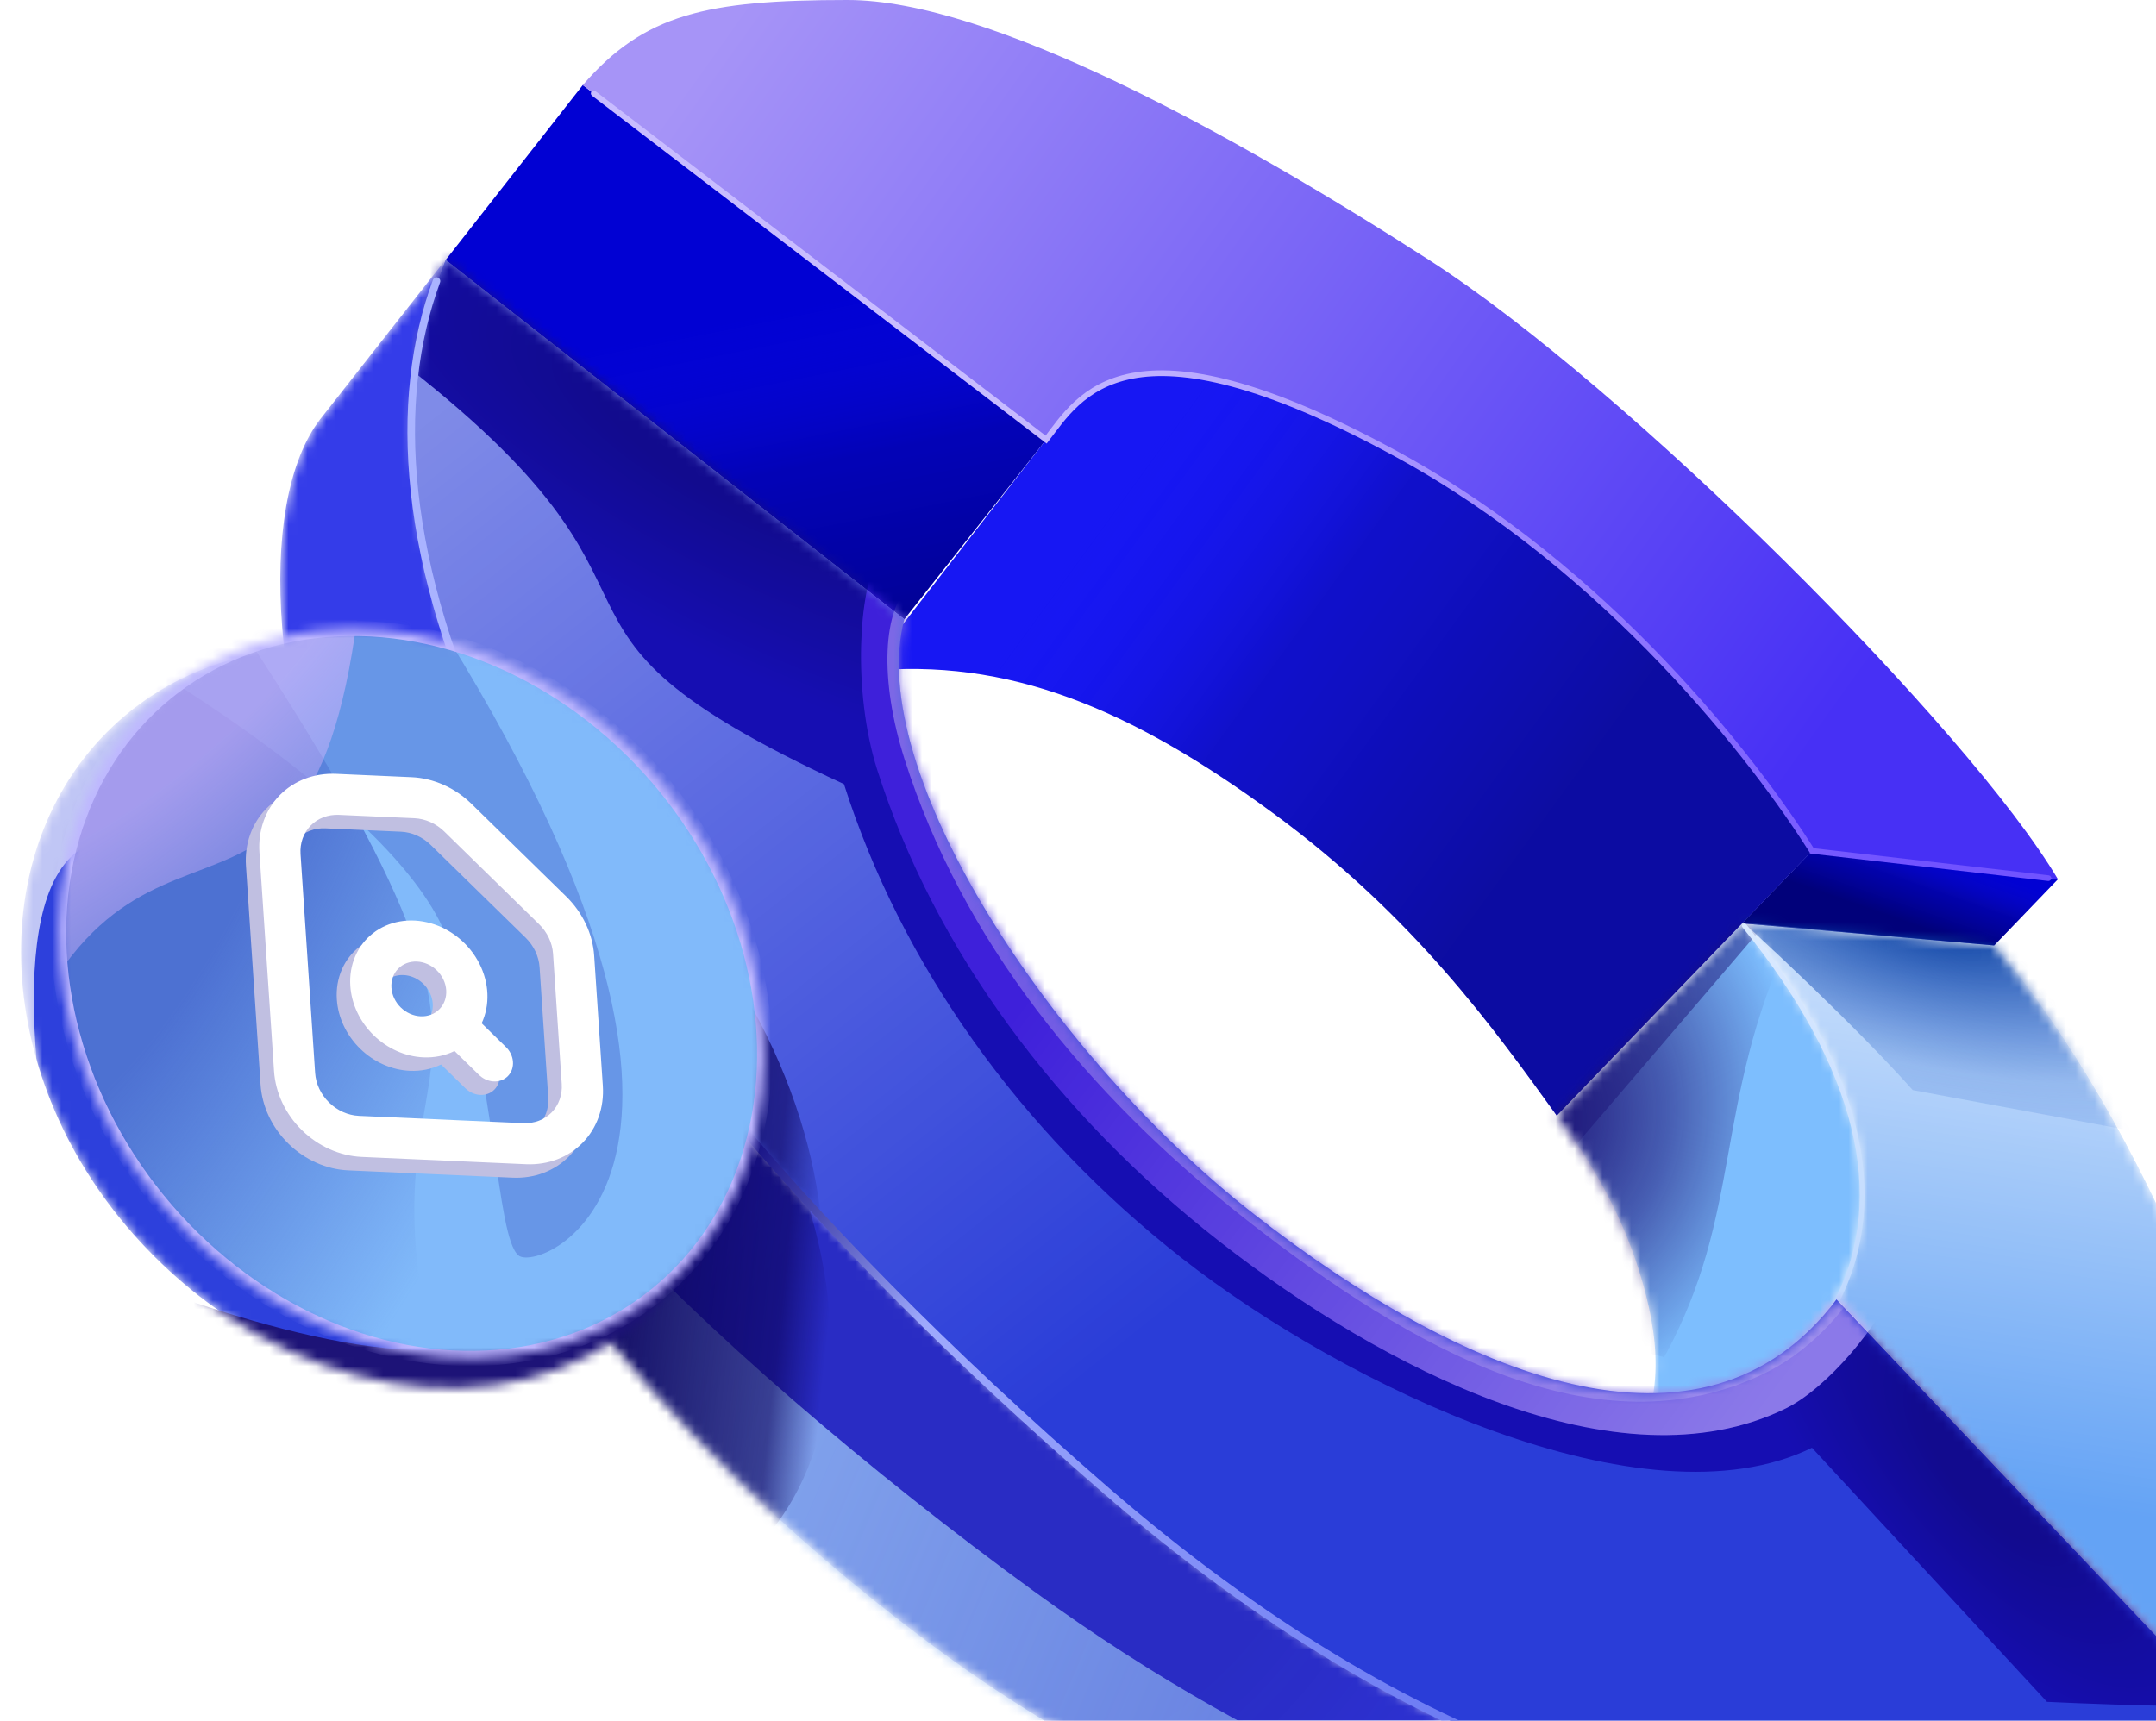
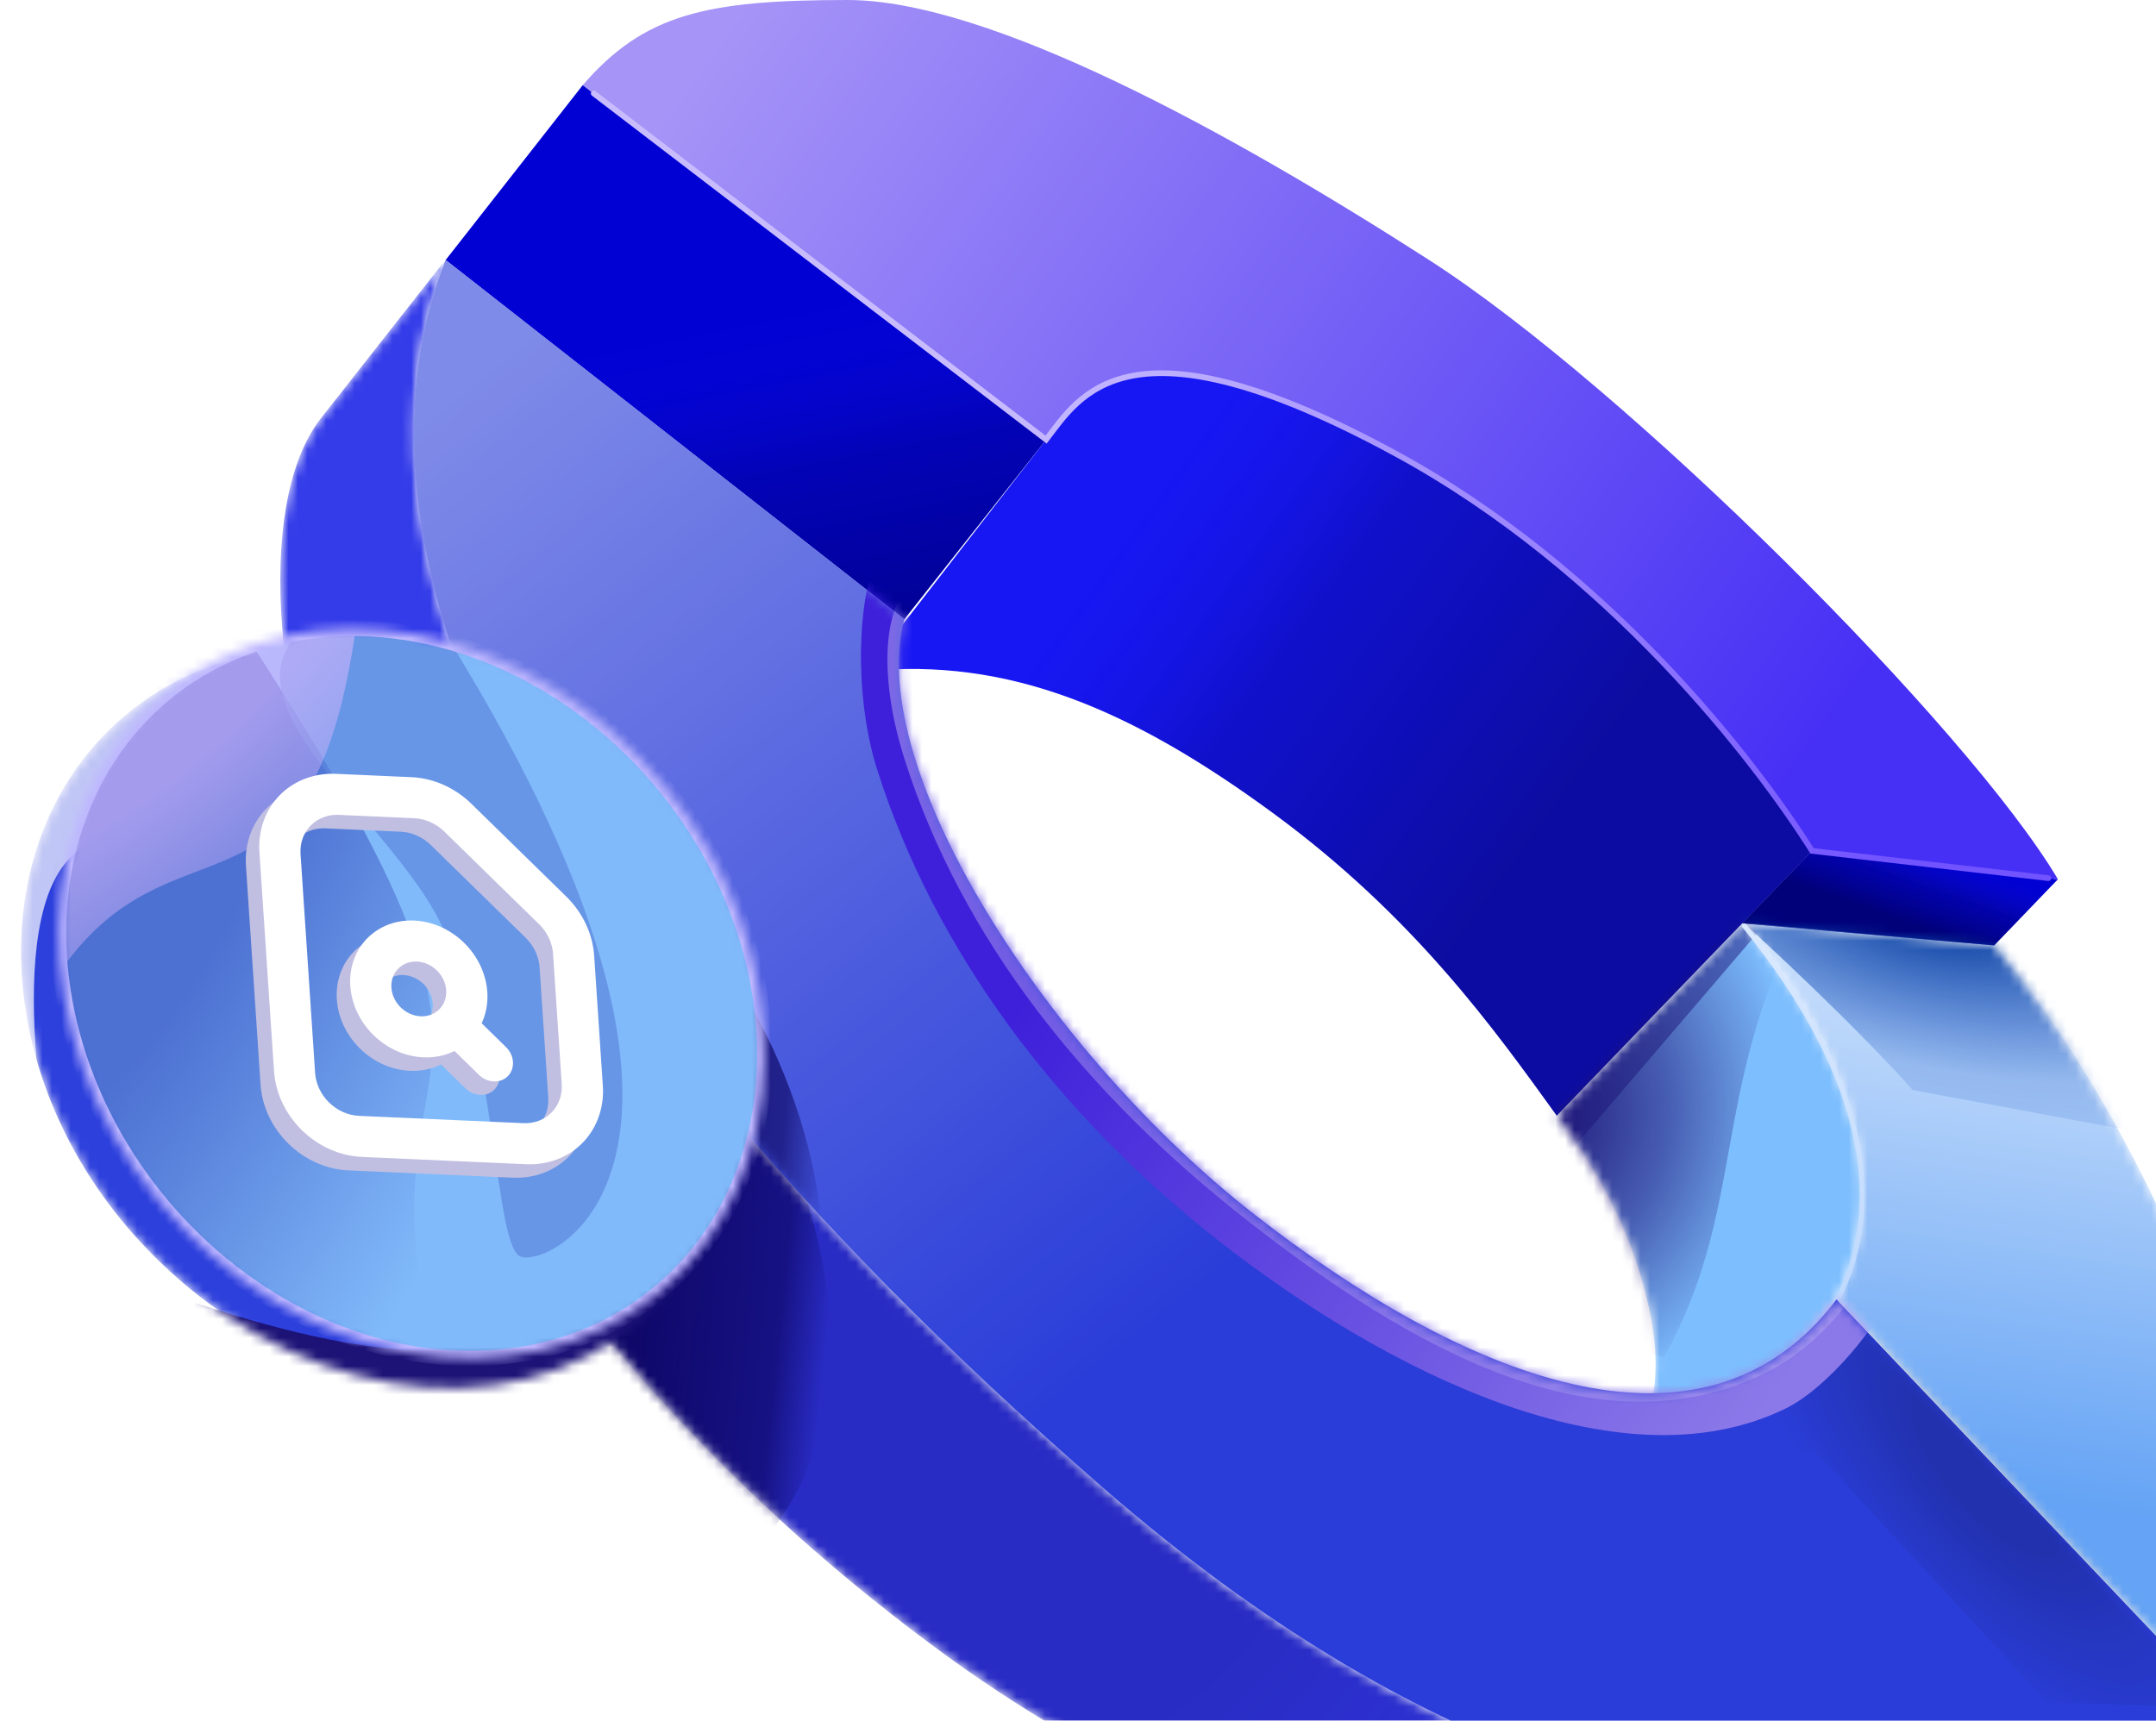
<svg xmlns="http://www.w3.org/2000/svg" width="228" height="182" viewBox="0 0 228 182" fill="none">
  <g clip-path="url(#clip0_768_1142)">
    <path d="M47.129 27.5L61.629 9L110.629 46.5L95.629 65.5L47.129 27.5Z" fill="#0101D3" />
    <path d="M47.129 27.5L61.629 9L110.629 46.5L95.629 65.5L47.129 27.5Z" fill="url(#paint0_linear_768_1142)" fill-opacity="0.48" />
    <path d="M164.629 118L191.629 90C185.629 80.5 170.129 60.237 147.629 48C119.129 32.5 114.129 42 110.629 46.5L91.629 71C106.629 69.5 119.629 75 134.629 86C149.629 97 158.129 109 164.629 118Z" fill="#1717F3" />
    <path d="M164.629 118L191.629 90C185.629 80.5 170.129 60.237 147.629 48C119.129 32.5 114.129 42 110.629 46.5L91.629 71C106.629 69.5 119.629 75 134.629 86C149.629 97 158.129 109 164.629 118Z" fill="url(#paint1_linear_768_1142)" fill-opacity="0.48" />
    <path d="M210.879 100L217.629 93L191.629 90L184.235 97.668L210.879 100Z" fill="#0101D3" />
    <path d="M210.879 100L217.629 93L191.629 90L184.235 97.668L210.879 100Z" fill="url(#paint2_linear_768_1142)" fill-opacity="0.64" />
    <path d="M61.629 9L110.629 46.5C114.129 42 119.129 32.5 147.629 48C170.129 60.237 185.629 80.5 191.629 90L217.629 93C208.129 77 172.129 41 151.129 27.5C130.129 14 104.629 -1.48788e-05 89.629 0C74.629 1.48788e-05 68.129 1.5 61.629 9Z" fill="url(#paint3_linear_768_1142)" />
    <g filter="url(#filter0_f_768_1142)">
      <path d="M216.618 92.884L191.629 90C185.629 80.5 170.129 60.237 147.629 48C119.129 32.5 114.129 42 110.629 46.5L62.786 9.881" stroke="url(#paint4_linear_768_1142)" stroke-width="0.6" stroke-linecap="round" />
    </g>
    <mask id="mask0_768_1142" style="mask-type:alpha" maskUnits="userSpaceOnUse" x="184" y="97" width="54" height="83">
      <path d="M194.234 137.395L234.614 179.995C240.876 168.808 237.599 149.284 231.699 135.441C225.798 121.598 219.013 109.749 210.922 100.002L184.375 97.599C196.436 112.431 199.887 126.308 194.234 137.395Z" fill="#D9D9D9" />
    </mask>
    <g mask="url(#mask0_768_1142)">
      <path d="M194.234 137.395L234.614 179.995C240.876 168.808 237.599 149.284 231.699 135.441C225.798 121.598 219.013 109.749 210.922 100.002L184.375 97.599C196.436 112.431 199.887 126.308 194.234 137.395Z" fill="#64A3F5" />
      <path d="M194.234 137.395L234.614 179.995C240.876 168.808 237.599 149.284 231.699 135.441C225.798 121.598 219.013 109.749 210.922 100.002L184.375 97.599C196.436 112.431 199.887 126.308 194.234 137.395Z" fill="url(#paint5_linear_768_1142)" fill-opacity="0.7" />
      <g filter="url(#filter1_f_768_1142)">
        <path d="M202.278 115.303L238.927 122.11C238.927 122.11 222.508 106.269 214.417 96.521L179.904 93.563C187.229 100.043 196.578 108.927 202.278 115.303Z" fill="url(#paint6_radial_768_1142)" />
      </g>
    </g>
    <mask id="mask1_768_1142" style="mask-type:alpha" maskUnits="userSpaceOnUse" x="164" y="97" width="33" height="60">
      <path d="M184.338 97.561C196.399 112.393 199.865 126.357 194.211 137.443C186.894 147.443 181.319 151.088 170.583 156.521C175.67 150.394 175.818 143.917 174.074 137.02C172.33 130.123 169.18 124.087 164.629 118L184.338 97.561Z" fill="#D9D9D9" />
    </mask>
    <g mask="url(#mask1_768_1142)">
      <path d="M184.338 97.561C196.399 112.393 199.865 126.357 194.211 137.443C186.788 146.838 181.248 150.623 170.583 156.521C175.67 150.394 175.818 143.917 174.074 137.02C172.33 130.123 169.18 124.087 164.629 118L184.338 97.561Z" fill="#7DBEFE" />
      <g filter="url(#filter2_f_768_1142)">
        <path d="M189.322 99.148C181.117 116.912 184.386 128.207 175.988 143.564L163.388 140.196L149.392 106.462L184.081 89.124L189.322 99.148Z" fill="url(#paint7_radial_768_1142)" />
      </g>
      <g filter="url(#filter3_f_768_1142)">
        <path d="M192.716 90.661L163.267 125.071L149.392 106.462L187.107 82.463L192.716 90.661Z" fill="#1D1377" fill-opacity="0.48" />
      </g>
    </g>
    <g filter="url(#filter4_f_768_1142)">
      <path d="M194.262 137.616C199.916 126.53 196.53 112.766 184.469 97.934" stroke="url(#paint8_linear_768_1142)" stroke-width="0.5" stroke-linecap="round" />
    </g>
    <mask id="mask2_768_1142" style="mask-type:alpha" maskUnits="userSpaceOnUse" x="29" y="27" width="206" height="181">
      <path d="M47.15 27.427C46.637 28.7 46.178 30.013 45.776 31.368C37.732 58.469 52.657 101.834 116.776 157.489C184.101 215.926 231.683 183.046 234.632 180.011L218.125 200.883C198.789 215.597 138.905 203.327 100.227 175.223C35.086 127.889 20.928 60.051 34.129 44L47.15 27.427Z" fill="#D9D9D9" />
    </mask>
    <g mask="url(#mask2_768_1142)">
      <path d="M47.15 27.427C46.637 28.7 46.178 30.013 45.776 31.368C37.732 58.469 52.657 101.834 116.776 157.489C184.101 215.926 231.683 183.046 234.632 180.011L218.125 200.883C198.789 215.597 138.905 203.327 100.227 175.223C35.086 127.889 20.928 60.051 34.129 44L47.15 27.427Z" fill="#343CE9" />
      <path d="M47.15 27.427C46.637 28.7 46.178 30.013 45.776 31.368C37.732 58.469 52.657 101.834 116.776 157.489C184.101 215.926 231.683 183.046 234.632 180.011L218.125 200.883C198.789 215.597 138.905 203.327 100.227 175.223C35.086 127.889 20.928 60.051 34.129 44L47.15 27.427Z" fill="url(#paint9_radial_768_1142)" fill-opacity="0.28" />
      <g filter="url(#filter5_f_768_1142)">
-         <path d="M224.517 192.849C208.769 205.973 160.022 205.141 109.356 168.325C92.263 155.905 74.111 140.374 63.346 128.313C52.58 116.252 39.318 101.875 14.031 54.177C29.703 86.046 31.235 110.401 54.161 135.782C105.691 192.832 168.643 221.557 214.844 205.101L224.517 192.849Z" fill="url(#paint10_linear_768_1142)" />
-       </g>
+         </g>
      <g filter="url(#filter6_f_768_1142)">
        <ellipse cx="46.268" cy="126.648" rx="34.609" ry="50.177" transform="rotate(-39.289 46.268 126.648)" fill="url(#paint11_linear_768_1142)" />
      </g>
    </g>
    <path d="M194.211 137.443L234.633 180.011C231.683 183.046 184.101 215.926 116.777 157.49C49.452 99.053 36.341 54.238 47.129 27.5L95.629 65.5C91.422 81.423 111.01 111.569 132.646 128.446C154.283 145.323 179.94 156.377 194.211 137.443Z" fill="#2A3DD8" />
    <path d="M194.211 137.443L234.633 180.011C231.683 183.046 184.101 215.926 116.777 157.49C49.452 99.053 36.341 54.238 47.129 27.5L95.629 65.5C91.422 81.423 111.01 111.569 132.646 128.446C154.283 145.323 179.94 156.377 194.211 137.443Z" fill="url(#paint12_linear_768_1142)" fill-opacity="0.4" />
    <mask id="mask3_768_1142" style="mask-type:alpha" maskUnits="userSpaceOnUse" x="43" y="27" width="192" height="165">
      <path d="M194.211 137.443L234.633 180.011C231.683 183.046 184.101 215.926 116.777 157.49C49.452 99.053 36.341 54.238 47.129 27.5L95.629 65.5C91.422 81.423 111.01 111.569 132.646 128.446C154.283 145.323 179.94 156.377 194.211 137.443Z" fill="#2A3DD8" />
      <path d="M194.211 137.443L234.633 180.011C231.683 183.046 184.101 215.926 116.777 157.49C49.452 99.053 36.341 54.238 47.129 27.5L95.629 65.5C91.422 81.423 111.01 111.569 132.646 128.446C154.283 145.323 179.94 156.377 194.211 137.443Z" fill="url(#paint13_linear_768_1142)" fill-opacity="0.48" />
    </mask>
    <g mask="url(#mask3_768_1142)">
      <g filter="url(#filter7_f_768_1142)">
        <ellipse cx="45.487" cy="117.775" rx="34.609" ry="50.177" transform="rotate(-39.289 45.487 117.775)" fill="url(#paint14_linear_768_1142)" />
      </g>
      <g filter="url(#filter8_f_768_1142)">
-         <path d="M193.219 131.279L238.876 180.011C237.877 181.038 216.473 180.011 216.473 180.011L191.617 153.134C173.875 161.817 142.21 146.56 125.022 133.111C107.834 119.662 95.307 101.987 89.249 82.939C51.591 65.494 76.223 64.101 41.593 37.651C42.113 33.492 45.239 24.654 46.666 21.117L96.832 60.386C92.626 76.308 112.022 108.518 133.658 125.395C155.295 142.272 178.948 150.213 193.219 131.279Z" fill="#160EB2" />
-         <path d="M193.219 131.279L238.876 180.011C237.877 181.038 216.473 180.011 216.473 180.011L191.617 153.134C173.875 161.817 142.21 146.56 125.022 133.111C107.834 119.662 95.307 101.987 89.249 82.939C51.591 65.494 76.223 64.101 41.593 37.651C42.113 33.492 45.239 24.654 46.666 21.117L96.832 60.386C92.626 76.308 112.022 108.518 133.658 125.395C155.295 142.272 178.948 150.213 193.219 131.279Z" fill="url(#paint15_radial_768_1142)" fill-opacity="0.2" />
        <path d="M193.219 131.279L238.876 180.011C237.877 181.038 216.473 180.011 216.473 180.011L191.617 153.134C173.875 161.817 142.21 146.56 125.022 133.111C107.834 119.662 95.307 101.987 89.249 82.939C51.591 65.494 76.223 64.101 41.593 37.651C42.113 33.492 45.239 24.654 46.666 21.117L96.832 60.386C92.626 76.308 112.022 108.518 133.658 125.395C155.295 142.272 178.948 150.213 193.219 131.279Z" fill="url(#paint16_radial_768_1142)" fill-opacity="0.2" />
      </g>
      <g filter="url(#filter9_f_768_1142)">
        <path d="M193.219 131.279L200.934 134.956C198.822 140.308 193.112 146.888 188.846 148.976C171.104 157.658 146.11 144.729 128.921 131.279C111.733 117.83 98.829 100.486 92.771 81.438C90.086 72.994 90.905 62.196 92.771 59.326L96.832 60.386C92.626 76.308 112.022 108.518 133.658 125.395C155.295 142.272 178.948 150.213 193.219 131.279Z" fill="#3E20DA" />
        <path d="M193.219 131.279L200.934 134.956C198.822 140.308 193.112 146.888 188.846 148.976C171.104 157.658 146.11 144.729 128.921 131.279C111.733 117.83 98.829 100.486 92.771 81.438C90.086 72.994 90.905 62.196 92.771 59.326L96.832 60.386C92.626 76.308 112.022 108.518 133.658 125.395C155.295 142.272 178.948 150.213 193.219 131.279Z" fill="url(#paint17_linear_768_1142)" fill-opacity="0.4" />
      </g>
      <g filter="url(#filter10_f_768_1142)">
        <path d="M193.219 131.279L197.474 134.448C195.059 139.11 190.958 143.133 186.692 145.22C168.95 153.903 149.138 142.581 131.95 129.132C114.761 115.682 101.717 99.353 95.659 80.305C92.974 71.861 93.303 64.347 96.421 61.674L97.948 62.438C93.742 78.361 112.022 108.518 133.658 125.395C155.295 142.272 178.948 150.213 193.219 131.279Z" fill="url(#paint18_linear_768_1142)" fill-opacity="0.32" />
      </g>
    </g>
    <g filter="url(#filter11_f_768_1142)">
-       <path d="M46.159 29.734C36.949 54.732 49.452 99.053 116.776 157.489C184.101 215.926 231.683 183.046 234.632 180.011" stroke="url(#paint19_linear_768_1142)" stroke-width="0.8" stroke-linecap="round" />
-     </g>
+       </g>
    <mask id="mask4_768_1142" style="mask-type:alpha" maskUnits="userSpaceOnUse" x="2" y="68" width="77" height="79">
      <path d="M66.43 84.208C81.716 101.434 82.388 126.627 67.952 139.437C53.517 152.247 29.441 147.822 14.155 130.596C-1.131 113.37 -1.82 89.022 12.615 76.212C27.05 63.402 51.144 66.982 66.43 84.208Z" fill="#2D40DC" />
    </mask>
    <g mask="url(#mask4_768_1142)">
      <path d="M66.43 84.208C81.716 101.434 82.373 126.683 67.938 139.493C53.503 152.303 29.441 147.822 14.155 130.596C-1.131 113.37 -1.82 89.022 12.615 76.212C27.05 63.402 51.144 66.982 66.43 84.208Z" fill="#2D40DC" />
      <g filter="url(#filter12_f_768_1142)">
        <path d="M9.45 89.312C-0.091 93.553 4.301 119.448 6.724 130.654L-17.026 87.013L12.673 55.145C21.417 56.952 39.945 62.039 44.107 67.936C49.31 75.307 18.99 85.072 9.45 89.312Z" fill="white" fill-opacity="0.7" />
      </g>
      <g filter="url(#filter13_f_768_1142)">
        <path d="M54.968 138.913C49.323 147.696 24.399 139.409 13.693 135.307L53.206 165.43L89.227 140.934C88.774 132.017 86.569 112.931 81.376 107.918C74.884 101.653 60.612 130.13 54.968 138.913Z" fill="#1D1377" />
      </g>
    </g>
    <mask id="mask5_768_1142" style="mask-type:alpha" maskUnits="userSpaceOnUse" x="6" y="66" width="75" height="78">
      <ellipse cx="43.532" cy="105.081" rx="34.609" ry="41.065" transform="rotate(-39.289 43.532 105.081)" fill="#76B3F6" />
    </mask>
    <g mask="url(#mask5_768_1142)">
      <ellipse cx="43.532" cy="105.081" rx="34.609" ry="41.065" transform="rotate(-39.289 43.532 105.081)" fill="#81BAFA" />
      <g filter="url(#filter14_f_768_1142)">
        <path d="M52.136 164.165C28.991 100.959 65.938 128.123 25.767 66.823L1.91 72.009C1.91 72.009 -23.006 115.092 -7.671 131.961C7.664 148.83 52.136 164.165 52.136 164.165Z" fill="url(#paint20_radial_768_1142)" />
      </g>
      <g filter="url(#filter15_f_768_1142)">
-         <path d="M54.846 132.804C57.306 134.76 84.053 123.532 43.767 61.822L12.428 68.582C12.428 68.582 42.133 85.301 47.312 99.313C52.491 113.326 52.387 130.847 54.846 132.804Z" fill="#5D88DF" fill-opacity="0.7" />
+         <path d="M54.846 132.804C57.306 134.76 84.053 123.532 43.767 61.822C12.428 68.582 42.133 85.301 47.312 99.313C52.491 113.326 52.387 130.847 54.846 132.804Z" fill="#5D88DF" fill-opacity="0.7" />
      </g>
      <g filter="url(#filter16_f_768_1142)">
        <path d="M-1.219 119.906C12.071 75.203 32.932 108.912 38.047 63.12L15.617 57.584L-12.915 90.055L-1.219 119.906Z" fill="url(#paint21_radial_768_1142)" fill-opacity="0.6" />
      </g>
      <g filter="url(#filter17_f_768_1142)">
        <ellipse cx="43.532" cy="105.081" rx="34.609" ry="41.065" transform="rotate(-39.289 43.532 105.081)" stroke="#BEB7FF" stroke-width="1.6" />
      </g>
      <g filter="url(#filter18_f_768_1142)">
        <path fill-rule="evenodd" clip-rule="evenodd" d="M53.922 120.225L36.536 119.453C35.384 119.402 34.248 118.895 33.378 118.045C32.509 117.194 31.977 116.07 31.901 114.918L30.357 91.766C30.28 90.614 30.665 89.53 31.425 88.752C32.186 87.975 33.261 87.566 34.414 87.618L42.403 87.973C42.974 87.998 43.547 88.136 44.089 88.378C44.631 88.62 45.132 88.961 45.562 89.383L55.585 99.183C56.453 100.033 56.984 101.157 57.061 102.307L57.979 116.077C58.056 117.229 57.672 118.313 56.911 119.091C56.15 119.868 55.075 120.277 53.922 120.225ZM58.452 96.249C59.313 97.091 60.017 98.077 60.525 99.15C61.032 100.223 61.332 101.363 61.408 102.503L62.326 116.271C62.48 118.573 61.711 120.741 60.189 122.297C58.667 123.853 56.517 124.669 54.212 124.567L36.826 123.794C34.52 123.691 32.248 122.678 30.509 120.978C28.771 119.277 27.707 117.028 27.554 114.725L26.011 91.572C25.857 89.27 26.626 87.102 28.147 85.546C29.669 83.99 31.819 83.174 34.125 83.276L42.114 83.632C43.255 83.682 44.401 83.957 45.485 84.44C46.569 84.924 47.571 85.606 48.432 86.449L58.452 96.249ZM43.346 113.263C42.395 113.222 41.44 112.994 40.536 112.591C39.633 112.189 38.798 111.621 38.08 110.919C37.363 110.217 36.776 109.395 36.354 108.5C35.931 107.606 35.682 106.656 35.62 105.706C35.547 104.609 35.725 103.538 36.139 102.574C36.554 101.609 37.195 100.776 38.014 100.138C38.833 99.499 39.808 99.072 40.866 98.889C41.923 98.706 43.036 98.77 44.12 99.079C45.204 99.387 46.23 99.931 47.121 100.669C48.013 101.407 48.746 102.32 49.265 103.339C49.784 104.359 50.076 105.457 50.119 106.552C50.162 107.647 49.954 108.709 49.511 109.659L52.024 112.119C52.251 112.328 52.438 112.575 52.575 112.846C52.711 113.118 52.794 113.408 52.819 113.7C52.843 113.991 52.809 114.279 52.718 114.544C52.626 114.809 52.48 115.048 52.287 115.245C52.095 115.442 51.86 115.593 51.596 115.69C51.333 115.787 51.047 115.828 50.755 115.81C50.463 115.792 50.171 115.715 49.896 115.585C49.622 115.454 49.37 115.273 49.157 115.051L46.642 112.593C45.643 113.085 44.513 113.315 43.346 113.263ZM45.762 106.157C45.813 106.924 45.557 107.647 45.05 108.165C44.542 108.684 43.825 108.956 43.057 108.922C42.288 108.888 41.531 108.55 40.952 107.983C40.372 107.416 40.018 106.667 39.966 105.899C39.915 105.131 40.172 104.409 40.679 103.89C41.186 103.372 41.903 103.099 42.671 103.134C43.44 103.168 44.197 103.505 44.777 104.072C45.356 104.639 45.711 105.389 45.762 106.157Z" fill="#C0BFE1" />
      </g>
      <path fill-rule="evenodd" clip-rule="evenodd" d="M55.347 118.8L37.961 118.027C36.809 117.976 35.673 117.47 34.803 116.619C33.934 115.769 33.402 114.644 33.325 113.493L31.782 90.34C31.705 89.189 32.09 88.105 32.85 87.327C33.611 86.549 34.686 86.141 35.839 86.192L43.828 86.547C44.399 86.573 44.972 86.711 45.514 86.953C46.056 87.195 46.557 87.536 46.987 87.957L57.01 97.758C57.878 98.608 58.41 99.731 58.486 100.882L59.404 114.652C59.481 115.804 59.097 116.887 58.336 117.665C57.575 118.443 56.5 118.851 55.347 118.8ZM59.877 94.824C60.738 95.666 61.443 96.652 61.95 97.725C62.457 98.798 62.757 99.938 62.833 101.078L63.751 114.845C63.904 117.148 63.136 119.316 61.614 120.872C60.093 122.427 57.942 123.244 55.637 123.141L38.251 122.369C35.945 122.266 33.673 121.253 31.934 119.552C30.196 117.852 29.133 115.603 28.979 113.3L27.436 90.147C27.282 87.844 28.051 85.677 29.572 84.121C31.094 82.565 33.244 81.749 35.55 81.851L43.538 82.206C44.681 82.257 45.826 82.532 46.91 83.015C47.995 83.499 48.996 84.181 49.857 85.023L59.877 94.824ZM44.772 111.838C43.82 111.797 42.865 111.568 41.961 111.166C41.058 110.764 40.223 110.195 39.505 109.493C38.788 108.791 38.201 107.97 37.779 107.075C37.356 106.181 37.107 105.231 37.045 104.28C36.972 103.184 37.15 102.113 37.565 101.148C37.979 100.184 38.62 99.351 39.439 98.713C40.258 98.074 41.233 97.647 42.291 97.464C43.349 97.28 44.461 97.345 45.545 97.654C46.629 97.962 47.655 98.506 48.546 99.244C49.438 99.982 50.171 100.895 50.69 101.914C51.209 102.933 51.501 104.032 51.544 105.126C51.587 106.221 51.379 107.284 50.936 108.234L53.449 110.694C53.676 110.902 53.863 111.149 54 111.421C54.136 111.693 54.219 111.983 54.244 112.274C54.268 112.566 54.234 112.853 54.143 113.119C54.051 113.384 53.905 113.622 53.712 113.819C53.52 114.016 53.285 114.168 53.022 114.265C52.758 114.362 52.472 114.403 52.18 114.385C51.888 114.367 51.596 114.29 51.321 114.16C51.047 114.029 50.795 113.847 50.582 113.625L48.067 111.168C47.068 111.66 45.938 111.89 44.772 111.838ZM47.187 104.731C47.238 105.499 46.982 106.221 46.474 106.74C45.967 107.259 45.251 107.531 44.482 107.497C43.714 107.462 42.956 107.125 42.377 106.558C41.797 105.991 41.443 105.241 41.392 104.474C41.34 103.706 41.596 102.984 42.104 102.465C42.611 101.946 43.328 101.674 44.096 101.708C44.865 101.742 45.622 102.08 46.202 102.647C46.781 103.214 47.136 103.964 47.187 104.731Z" fill="white" />
    </g>
  </g>
  <defs>
    <filter id="filter0_f_768_1142" x="61.886" y="8.981" width="155.632" height="84.802" filterUnits="userSpaceOnUse" color-interpolation-filters="sRGB">
      <feFlood flood-opacity="0" result="BackgroundImageFix" />
      <feBlend mode="normal" in="SourceGraphic" in2="BackgroundImageFix" result="shape" />
      <feGaussianBlur stdDeviation="0.3" result="effect1_foregroundBlur_768_1142" />
    </filter>
    <filter id="filter1_f_768_1142" x="177.904" y="91.563" width="63.023" height="32.547" filterUnits="userSpaceOnUse" color-interpolation-filters="sRGB">
      <feFlood flood-opacity="0" result="BackgroundImageFix" />
      <feBlend mode="normal" in="SourceGraphic" in2="BackgroundImageFix" result="shape" />
      <feGaussianBlur stdDeviation="1" result="effect1_foregroundBlur_768_1142" />
    </filter>
    <filter id="filter2_f_768_1142" x="145.392" y="85.124" width="47.93" height="62.439" filterUnits="userSpaceOnUse" color-interpolation-filters="sRGB">
      <feFlood flood-opacity="0" result="BackgroundImageFix" />
      <feBlend mode="normal" in="SourceGraphic" in2="BackgroundImageFix" result="shape" />
      <feGaussianBlur stdDeviation="2" result="effect1_foregroundBlur_768_1142" />
    </filter>
    <filter id="filter3_f_768_1142" x="145.392" y="78.463" width="51.324" height="50.608" filterUnits="userSpaceOnUse" color-interpolation-filters="sRGB">
      <feFlood flood-opacity="0" result="BackgroundImageFix" />
      <feBlend mode="normal" in="SourceGraphic" in2="BackgroundImageFix" result="shape" />
      <feGaussianBlur stdDeviation="2" result="effect1_foregroundBlur_768_1142" />
    </filter>
    <filter id="filter4_f_768_1142" x="183.619" y="97.084" width="14.157" height="41.382" filterUnits="userSpaceOnUse" color-interpolation-filters="sRGB">
      <feFlood flood-opacity="0" result="BackgroundImageFix" />
      <feBlend mode="normal" in="SourceGraphic" in2="BackgroundImageFix" result="shape" />
      <feGaussianBlur stdDeviation="0.3" result="effect1_foregroundBlur_768_1142" />
    </filter>
    <filter id="filter5_f_768_1142" x="6.031" y="46.177" width="226.487" height="171.527" filterUnits="userSpaceOnUse" color-interpolation-filters="sRGB">
      <feFlood flood-opacity="0" result="BackgroundImageFix" />
      <feBlend mode="normal" in="SourceGraphic" in2="BackgroundImageFix" result="shape" />
      <feGaussianBlur stdDeviation="4" result="effect1_foregroundBlur_768_1142" />
    </filter>
    <filter id="filter6_f_768_1142" x="-1.291" y="76.048" width="95.118" height="101.2" filterUnits="userSpaceOnUse" color-interpolation-filters="sRGB">
      <feFlood flood-opacity="0" result="BackgroundImageFix" />
      <feBlend mode="normal" in="SourceGraphic" in2="BackgroundImageFix" result="shape" />
      <feGaussianBlur stdDeviation="3" result="effect1_foregroundBlur_768_1142" />
    </filter>
    <filter id="filter7_f_768_1142" x="-2.072" y="67.175" width="95.118" height="101.2" filterUnits="userSpaceOnUse" color-interpolation-filters="sRGB">
      <feFlood flood-opacity="0" result="BackgroundImageFix" />
      <feBlend mode="normal" in="SourceGraphic" in2="BackgroundImageFix" result="shape" />
      <feGaussianBlur stdDeviation="3" result="effect1_foregroundBlur_768_1142" />
    </filter>
    <filter id="filter8_f_768_1142" x="33.593" y="13.117" width="213.283" height="175.351" filterUnits="userSpaceOnUse" color-interpolation-filters="sRGB">
      <feFlood flood-opacity="0" result="BackgroundImageFix" />
      <feBlend mode="normal" in="SourceGraphic" in2="BackgroundImageFix" result="shape" />
      <feGaussianBlur stdDeviation="4" result="effect1_foregroundBlur_768_1142" />
    </filter>
    <filter id="filter9_f_768_1142" x="88.051" y="56.326" width="115.884" height="98.468" filterUnits="userSpaceOnUse" color-interpolation-filters="sRGB">
      <feFlood flood-opacity="0" result="BackgroundImageFix" />
      <feBlend mode="normal" in="SourceGraphic" in2="BackgroundImageFix" result="shape" />
      <feGaussianBlur stdDeviation="1.5" result="effect1_foregroundBlur_768_1142" />
    </filter>
    <filter id="filter10_f_768_1142" x="93.245" y="61.074" width="104.829" height="87.788" filterUnits="userSpaceOnUse" color-interpolation-filters="sRGB">
      <feFlood flood-opacity="0" result="BackgroundImageFix" />
      <feBlend mode="normal" in="SourceGraphic" in2="BackgroundImageFix" result="shape" />
      <feGaussianBlur stdDeviation="0.3" result="effect1_foregroundBlur_768_1142" />
    </filter>
    <filter id="filter11_f_768_1142" x="42.686" y="28.934" width="192.746" height="163.823" filterUnits="userSpaceOnUse" color-interpolation-filters="sRGB">
      <feFlood flood-opacity="0" result="BackgroundImageFix" />
      <feBlend mode="normal" in="SourceGraphic" in2="BackgroundImageFix" result="shape" />
      <feGaussianBlur stdDeviation="0.2" result="effect1_foregroundBlur_768_1142" />
    </filter>
    <filter id="filter12_f_768_1142" x="-21.026" y="51.145" width="69.729" height="83.509" filterUnits="userSpaceOnUse" color-interpolation-filters="sRGB">
      <feFlood flood-opacity="0" result="BackgroundImageFix" />
      <feBlend mode="normal" in="SourceGraphic" in2="BackgroundImageFix" result="shape" />
      <feGaussianBlur stdDeviation="2" result="effect1_foregroundBlur_768_1142" />
    </filter>
    <filter id="filter13_f_768_1142" x="9.693" y="103.026" width="83.534" height="66.404" filterUnits="userSpaceOnUse" color-interpolation-filters="sRGB">
      <feFlood flood-opacity="0" result="BackgroundImageFix" />
      <feBlend mode="normal" in="SourceGraphic" in2="BackgroundImageFix" result="shape" />
      <feGaussianBlur stdDeviation="2" result="effect1_foregroundBlur_768_1142" />
    </filter>
    <filter id="filter14_f_768_1142" x="-20.66" y="58.823" width="80.796" height="113.342" filterUnits="userSpaceOnUse" color-interpolation-filters="sRGB">
      <feFlood flood-opacity="0" result="BackgroundImageFix" />
      <feBlend mode="normal" in="SourceGraphic" in2="BackgroundImageFix" result="shape" />
      <feGaussianBlur stdDeviation="4" result="effect1_foregroundBlur_768_1142" />
    </filter>
    <filter id="filter15_f_768_1142" x="4.428" y="53.822" width="69.391" height="87.186" filterUnits="userSpaceOnUse" color-interpolation-filters="sRGB">
      <feFlood flood-opacity="0" result="BackgroundImageFix" />
      <feBlend mode="normal" in="SourceGraphic" in2="BackgroundImageFix" result="shape" />
      <feGaussianBlur stdDeviation="4" result="effect1_foregroundBlur_768_1142" />
    </filter>
    <filter id="filter16_f_768_1142" x="-20.915" y="49.584" width="66.962" height="78.321" filterUnits="userSpaceOnUse" color-interpolation-filters="sRGB">
      <feFlood flood-opacity="0" result="BackgroundImageFix" />
      <feBlend mode="normal" in="SourceGraphic" in2="BackgroundImageFix" result="shape" />
      <feGaussianBlur stdDeviation="4" result="effect1_foregroundBlur_768_1142" />
    </filter>
    <filter id="filter17_f_768_1142" x="4.8" y="65.067" width="77.464" height="80.027" filterUnits="userSpaceOnUse" color-interpolation-filters="sRGB">
      <feFlood flood-opacity="0" result="BackgroundImageFix" />
      <feBlend mode="normal" in="SourceGraphic" in2="BackgroundImageFix" result="shape" />
      <feGaussianBlur stdDeviation="0.3" result="effect1_foregroundBlur_768_1142" />
    </filter>
    <filter id="filter18_f_768_1142" x="25.791" y="83.068" width="36.754" height="41.707" filterUnits="userSpaceOnUse" color-interpolation-filters="sRGB">
      <feFlood flood-opacity="0" result="BackgroundImageFix" />
      <feBlend mode="normal" in="SourceGraphic" in2="BackgroundImageFix" result="shape" />
      <feGaussianBlur stdDeviation="0.1" result="effect1_foregroundBlur_768_1142" />
    </filter>
    <linearGradient id="paint0_linear_768_1142" x1="84.152" y1="32.398" x2="92.517" y2="74.131" gradientUnits="userSpaceOnUse">
      <stop stop-color="#1717F3" stop-opacity="0" />
      <stop offset="0.394" stop-color="#050587" stop-opacity="0.775" />
      <stop offset="0.868" stop-color="#010148" />
    </linearGradient>
    <linearGradient id="paint1_linear_768_1142" x1="116.292" y1="53.815" x2="169.983" y2="92.906" gradientUnits="userSpaceOnUse">
      <stop stop-color="#1717F3" stop-opacity="0" />
      <stop offset="0.372" stop-color="#050587" stop-opacity="0.775" />
      <stop offset="0.868" stop-color="#010148" />
    </linearGradient>
    <linearGradient id="paint2_linear_768_1142" x1="208.651" y1="91.697" x2="205.662" y2="100.22" gradientUnits="userSpaceOnUse">
      <stop stop-color="#1212B9" stop-opacity="0" />
      <stop offset="0.394" stop-color="#050587" stop-opacity="0.775" />
      <stop offset="0.868" stop-color="#010148" />
    </linearGradient>
    <linearGradient id="paint3_linear_768_1142" x1="76.495" y1="3.299" x2="188.61" y2="83.295" gradientUnits="userSpaceOnUse">
      <stop stop-color="#A694F7" />
      <stop offset="1" stop-color="#4730F5" />
    </linearGradient>
    <linearGradient id="paint4_linear_768_1142" x1="105.406" y1="42.064" x2="200.341" y2="91.373" gradientUnits="userSpaceOnUse">
      <stop stop-color="#C8BCFF" />
      <stop offset="1" stop-color="#7153FF" />
    </linearGradient>
    <linearGradient id="paint5_linear_768_1142" x1="188.6" y1="198.079" x2="203.409" y2="97.599" gradientUnits="userSpaceOnUse">
      <stop offset="0.421" stop-color="white" stop-opacity="0" />
      <stop offset="1" stop-color="white" />
    </linearGradient>
    <radialGradient id="paint6_radial_768_1142" cx="0" cy="0" r="1" gradientUnits="userSpaceOnUse" gradientTransform="translate(204.905 97.647) rotate(101.62) scale(29.436 78.491)">
      <stop stop-color="#083D9F" />
      <stop offset="0.514" stop-color="#0042BB" stop-opacity="0.18" />
      <stop offset="0.891" stop-color="#0042BB" stop-opacity="0" />
    </radialGradient>
    <radialGradient id="paint7_radial_768_1142" cx="0" cy="0" r="1" gradientUnits="userSpaceOnUse" gradientTransform="translate(162.201 118.85) rotate(18.33) scale(27.444 31.991)">
      <stop stop-color="#1D1377" />
      <stop offset="0.513" stop-color="#1D1377" stop-opacity="0.562" />
      <stop offset="1" stop-color="#1D1377" stop-opacity="0" />
    </radialGradient>
    <linearGradient id="paint8_linear_768_1142" x1="191.109" y1="98.517" x2="191.109" y2="136.143" gradientUnits="userSpaceOnUse">
      <stop stop-color="#D9E9FF" />
      <stop offset="1" stop-color="#C0DAFE" />
    </linearGradient>
    <radialGradient id="paint9_radial_768_1142" cx="0" cy="0" r="1" gradientUnits="userSpaceOnUse" gradientTransform="translate(106.546 154.632) rotate(-131.662) scale(91.611 104.493)">
      <stop offset="0.343" stop-color="#0C0264" />
      <stop offset="1" stop-color="#0C0264" stop-opacity="0" />
    </radialGradient>
    <linearGradient id="paint10_linear_768_1142" x1="55.115" y1="126.63" x2="227.062" y2="199.319" gradientUnits="userSpaceOnUse">
      <stop stop-color="#8EB4F2" />
      <stop offset="0.72" stop-color="#8EB4F2" stop-opacity="0.48" />
      <stop offset="1" stop-color="#8EB4F2" stop-opacity="0.12" />
    </linearGradient>
    <linearGradient id="paint11_linear_768_1142" x1="45.563" y1="148.849" x2="64.757" y2="168.219" gradientUnits="userSpaceOnUse">
      <stop stop-color="#0B025C" />
      <stop offset="0.809" stop-color="#0B025C" stop-opacity="0.619" />
      <stop offset="1" stop-color="#0B025C" stop-opacity="0" />
    </linearGradient>
    <linearGradient id="paint12_linear_768_1142" x1="124.717" y1="137.93" x2="48.301" y2="41.596" gradientUnits="userSpaceOnUse">
      <stop stop-color="white" stop-opacity="0" />
      <stop offset="1" stop-color="white" />
    </linearGradient>
    <linearGradient id="paint13_linear_768_1142" x1="124.717" y1="137.93" x2="48.301" y2="41.596" gradientUnits="userSpaceOnUse">
      <stop stop-color="white" stop-opacity="0" />
      <stop offset="1" stop-color="white" />
    </linearGradient>
    <linearGradient id="paint14_linear_768_1142" x1="44.781" y1="139.976" x2="63.976" y2="159.346" gradientUnits="userSpaceOnUse">
      <stop stop-color="#0B025C" />
      <stop offset="0.809" stop-color="#0B025C" stop-opacity="0.619" />
      <stop offset="1" stop-color="#0B025C" stop-opacity="0" />
    </linearGradient>
    <radialGradient id="paint15_radial_768_1142" cx="0" cy="0" r="1" gradientUnits="userSpaceOnUse" gradientTransform="translate(77.164 47.15) rotate(117.975) scale(21.253 65.559)">
      <stop offset="0.249" />
      <stop offset="1" stop-opacity="0" />
    </radialGradient>
    <radialGradient id="paint16_radial_768_1142" cx="0" cy="0" r="1" gradientUnits="userSpaceOnUse" gradientTransform="translate(210.446 155.367) rotate(139.452) scale(15.6 38.826)">
      <stop offset="0.249" />
      <stop offset="1" stop-opacity="0" />
    </radialGradient>
    <linearGradient id="paint17_linear_768_1142" x1="121.57" y1="88.257" x2="192.416" y2="141.229" gradientUnits="userSpaceOnUse">
      <stop stop-color="white" stop-opacity="0" />
      <stop offset="1" stop-color="white" />
    </linearGradient>
    <linearGradient id="paint18_linear_768_1142" x1="95.555" y1="73.097" x2="164.655" y2="148.263" gradientUnits="userSpaceOnUse">
      <stop stop-color="white" />
      <stop offset="1" stop-color="white" stop-opacity="0.48" />
    </linearGradient>
    <linearGradient id="paint19_linear_768_1142" x1="57.492" y1="86.848" x2="215.279" y2="191.957" gradientUnits="userSpaceOnUse">
      <stop stop-color="#A9B3FF" />
      <stop offset="0.11" stop-color="#9EA9FD" />
      <stop offset="0.198" stop-color="#171285" />
      <stop offset="0.332" stop-color="#9EA9FD" />
      <stop offset="1" stop-color="#4456EB" />
    </linearGradient>
    <radialGradient id="paint20_radial_768_1142" cx="0" cy="0" r="1" gradientUnits="userSpaceOnUse" gradientTransform="translate(15.154 92.582) rotate(28.177) scale(50.104 147.021)">
      <stop offset="0.206" stop-color="#4D71D2" />
      <stop offset="0.928" stop-color="#4D71D2" stop-opacity="0" />
    </radialGradient>
    <radialGradient id="paint21_radial_768_1142" cx="0" cy="0" r="1" gradientUnits="userSpaceOnUse" gradientTransform="translate(16.022 74.175) rotate(50.281) scale(38.248 127.332)">
      <stop offset="0.206" stop-color="#DDB8FF" />
      <stop offset="0.928" stop-color="#DDB8FF" stop-opacity="0" />
    </radialGradient>
    <clipPath id="clip0_768_1142">
      <rect width="228" height="182" fill="white" />
    </clipPath>
  </defs>
</svg>